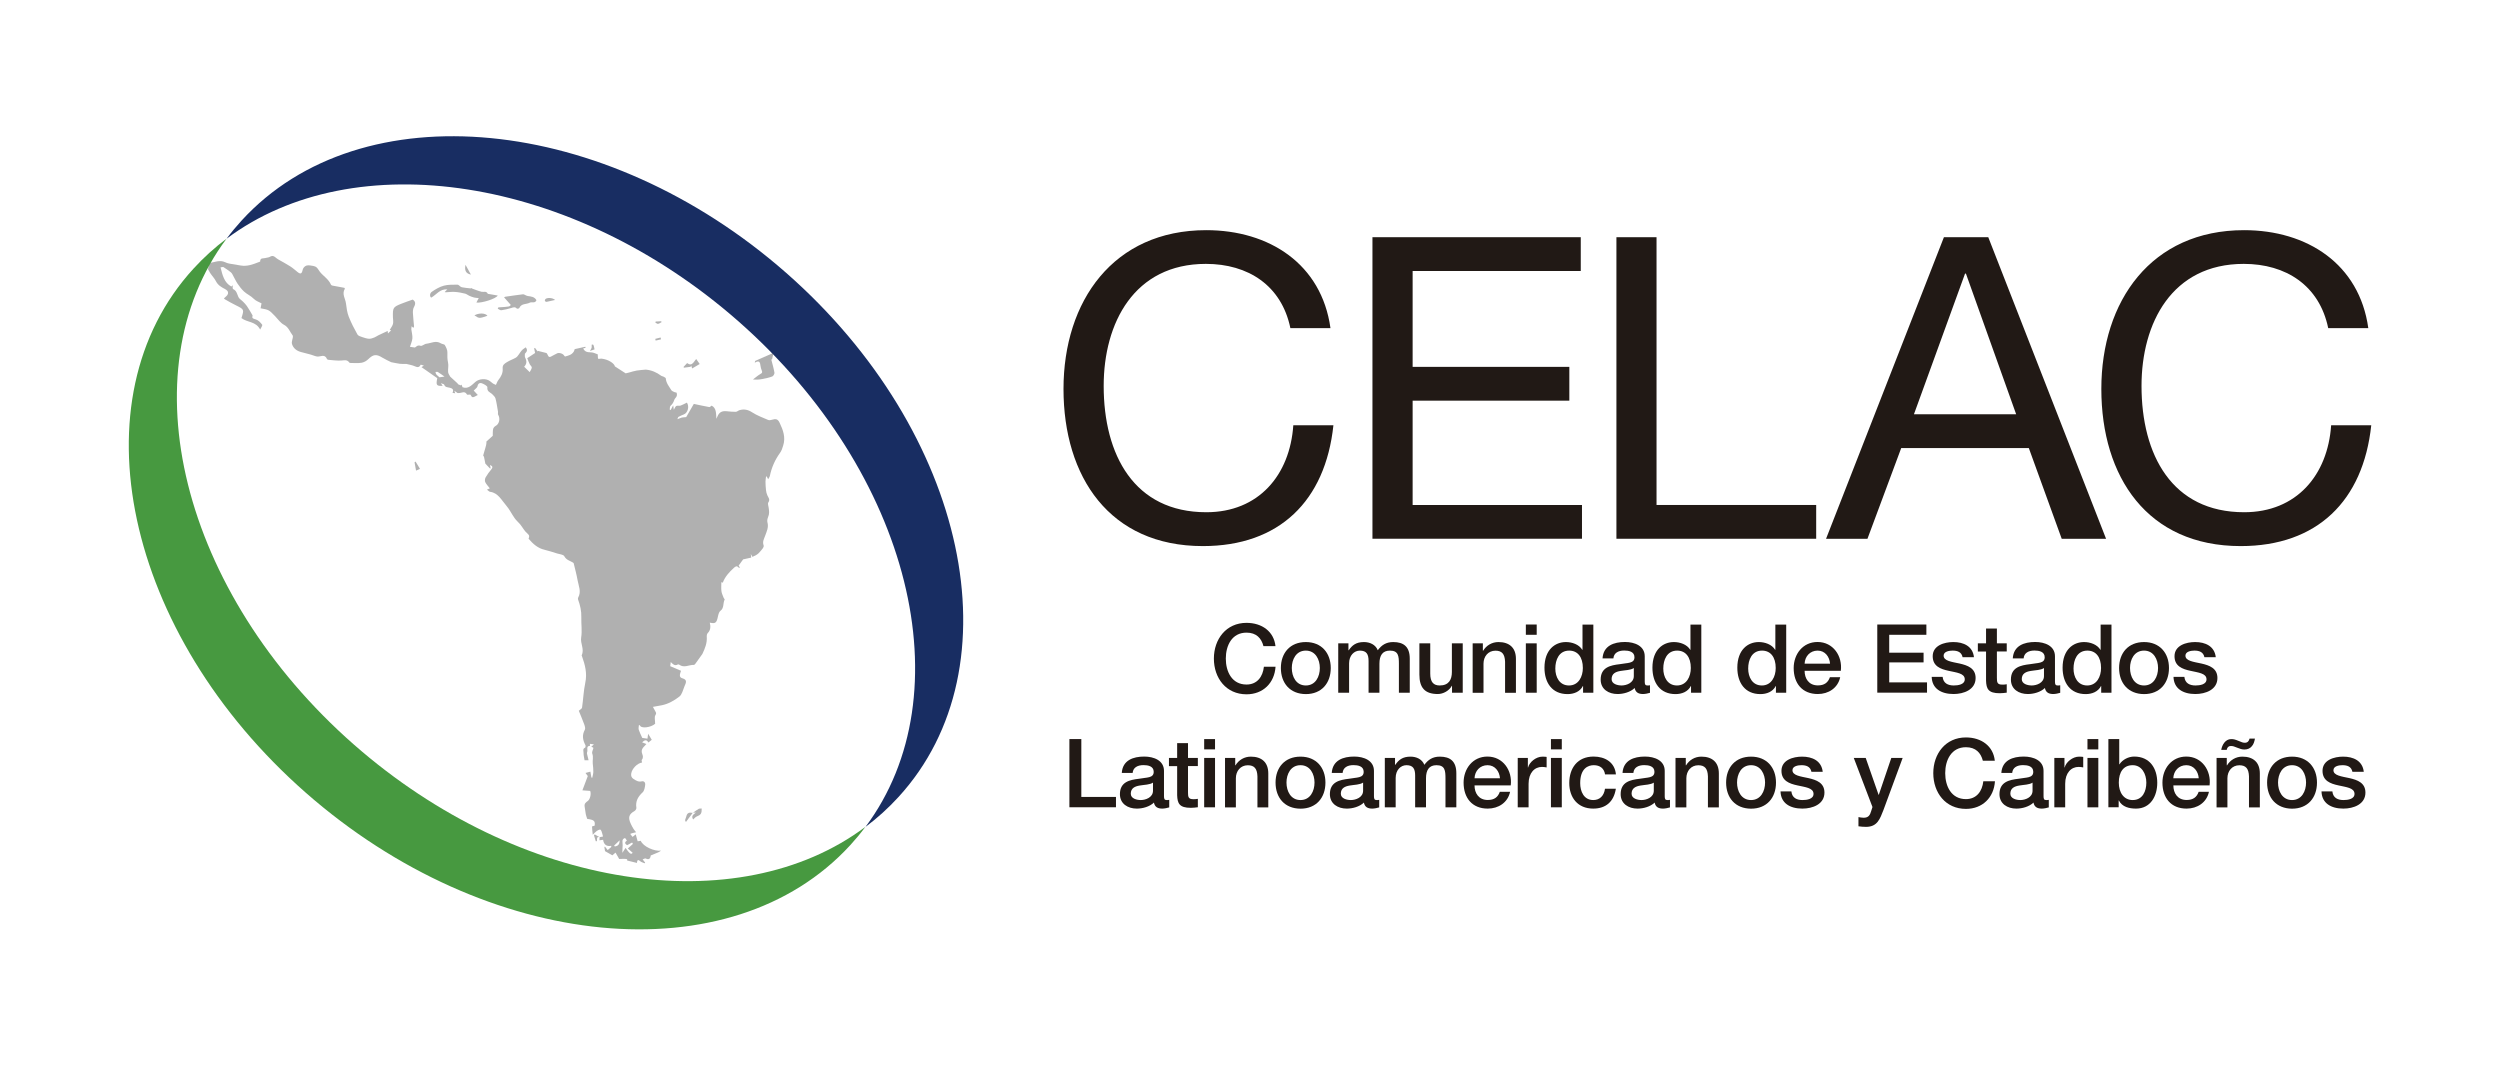
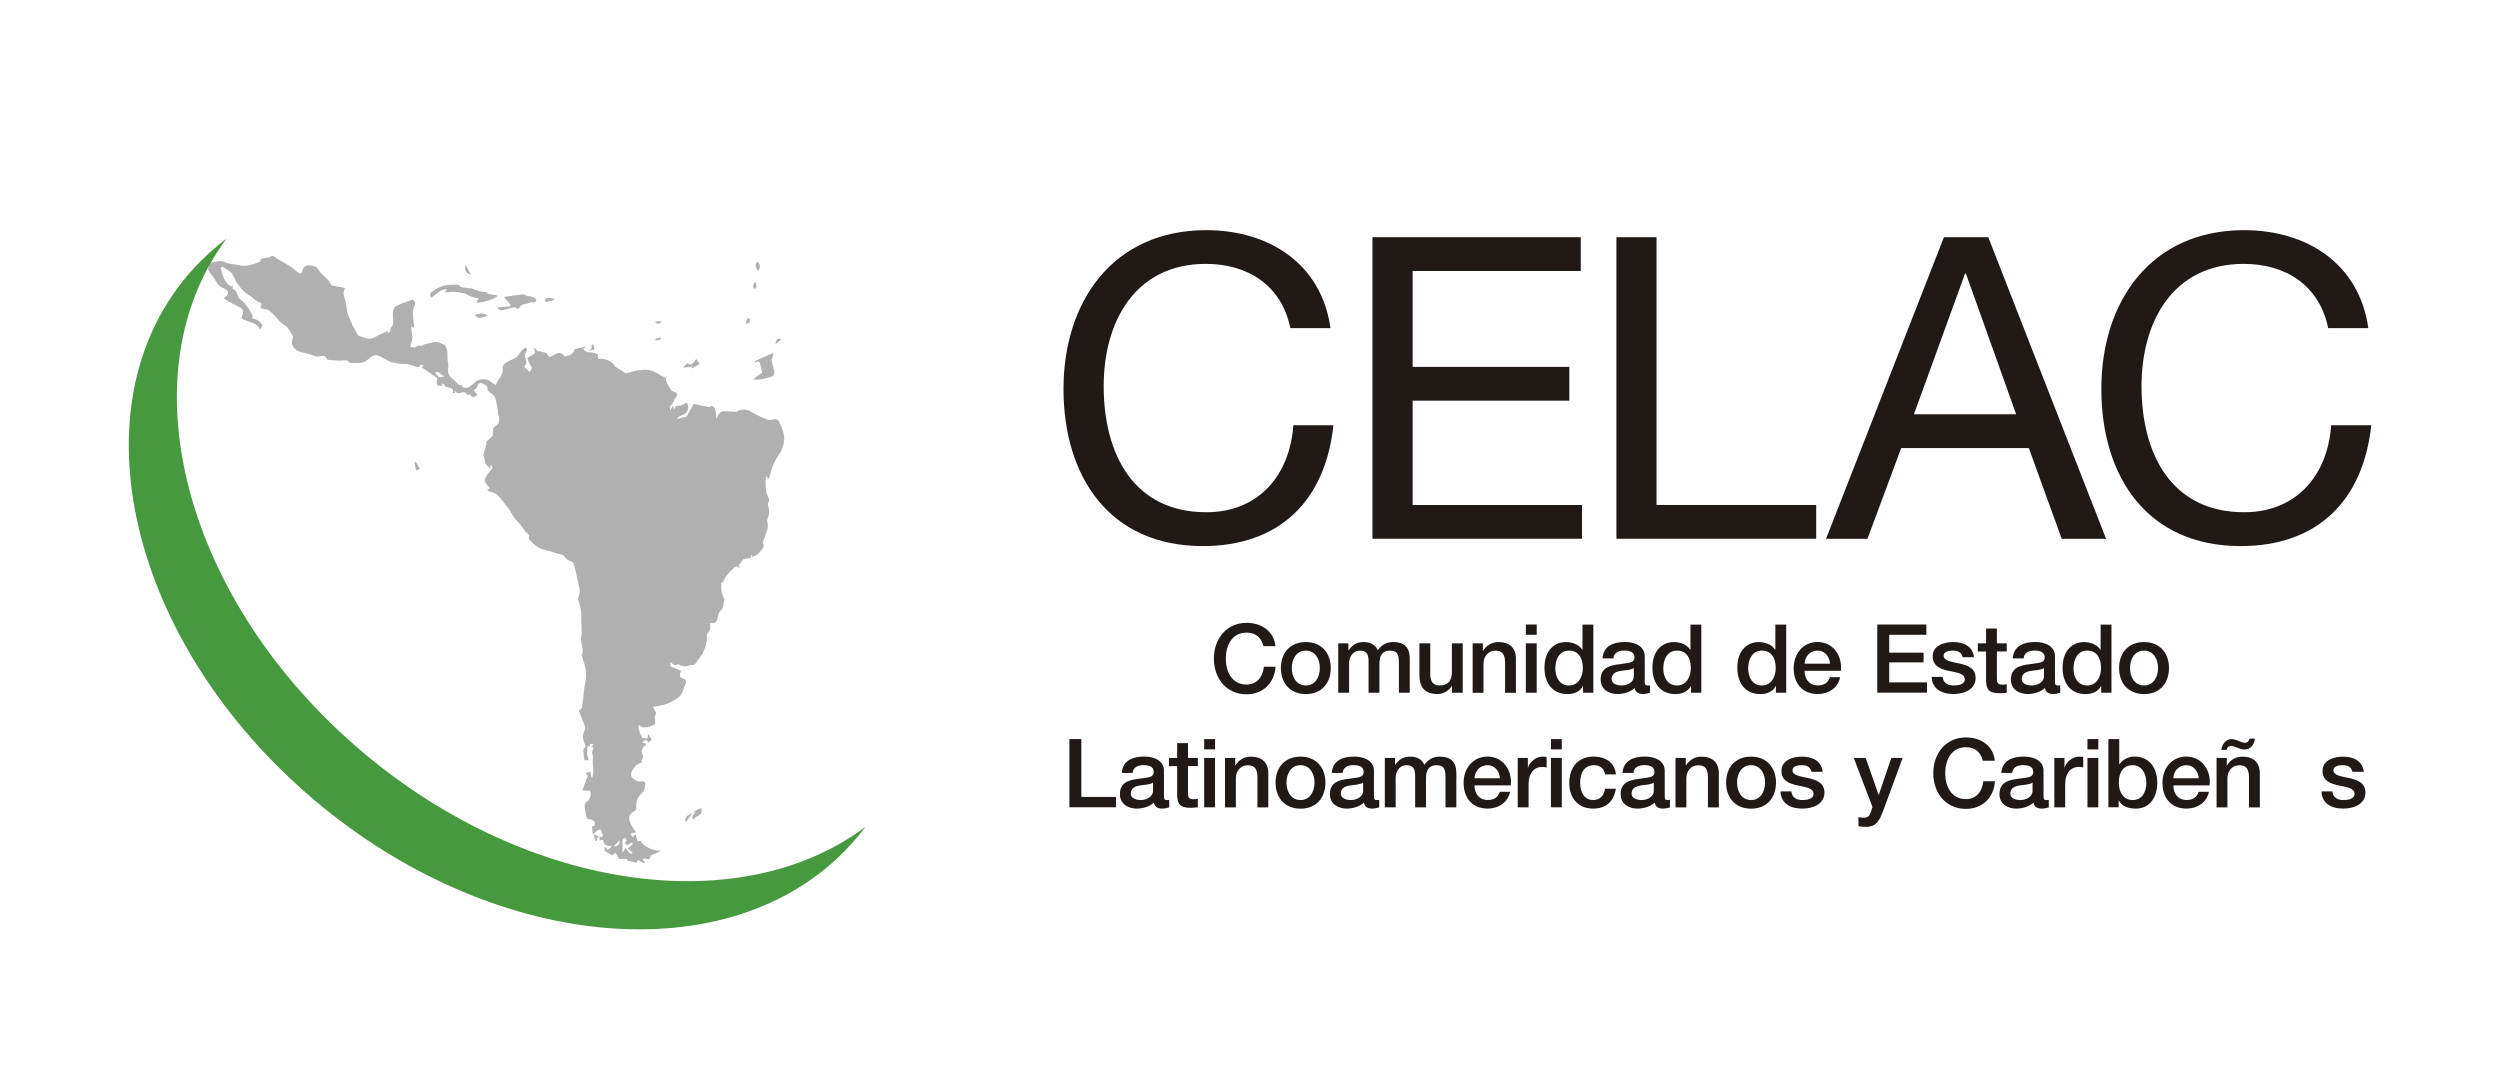
<svg xmlns="http://www.w3.org/2000/svg" version="1.1" id="Capa_1" x="0px" y="0px" viewBox="0 0 3477.9 1482.3" enable-background="new 0 0 3477.9 1482.3" xml:space="preserve">
  <g>
    <g>
      <path fill="#B0B0B0" d="M1084.7,588.4c-2.6-5.6-5.2-6.2-11.4-4.3c-1.5,0.5-3.4,0.7-4.7,0.1c-7.5-3.3-15.4-6.1-22.3-10.6    c-5.8-3.8-11.3-4.8-17.5-3c-1.8,0.5-3.5,2.3-5.2,2.3c-4.2,0.1-8.5-0.4-12.7-0.8c-6.8-0.7-10.6,1.5-13.1,7.9    c-0.4,0.9-0.8,1.7-1.2,2.6c-0.5-7.3,0.2-14.8-6.6-18.3c-1,0.7-2.3,2.1-3.3,2c-7.7-1.4-15.3-3.1-21.5-4.4    c-4.4,7.6-7.9,13.8-10.6,18.4c-2.9,0.3-4.5,0.2-6,0.6c-1.8,0.5-3.6,1.3-6.2,2.3c0.7-1.7,0.8-2.9,1.4-3.2c2.4-1.3,4.9-2.5,7.4-3.4    c5.6-2.1,8.1-10.9,4.4-16.5c-2.9,1.4-5.8,3.1-8.9,4.2c-1.8,0.6-4.3-0.4-5.9,0.5c-1.4,0.8-2.1,3.2-3.4,5.3    c-0.3-2.1-0.5-3.6-0.9-6.2c-1.7,3.1-2.6,4.9-3.5,6.6c-0.4-0.2-0.9-0.5-1.3-0.7c0.3-1.7,0.1-4.2,1-5.1c2.6-2.3,4.2-4.8,5.3-8.3    c0.6-1.9,2.5-3.2,3.3-5.1c0.6-1.4,0.5-3.3,0.1-4.8c-0.2-0.6-2.1-0.5-3.1-1c-1.6-0.8-3.6-1.4-4.4-2.8c-3.1-5.1-7.2-9.7-7.7-16.4    c-0.1-0.9-2.3-1.7-3.5-2.5c-0.9-0.3-2-0.5-2.8-1c-6.5-4.9-13.6-7.9-21.5-8.6c-4.2,0.4-8.4,0.6-12.6,1.3c-3.6,0.6-7.2,1.8-10.8,2.8    c-1.5,0.4-3.1,0.8-4.6,1.1c-4.7-3-9.4-6.1-15-9.7c-0.5-3.2-6.5-8-14-9.9c-1.6-0.3-3.3-0.8-4.9-0.9c-1.5-0.1-4,0.8-4.3,0.2    c-0.7-1.5-0.4-3.6-0.6-6.1c-2.8-0.9-5.9-2.7-9.1-2.8c-4.6-0.1-8.8-0.2-11.2-5.5c1-0.2,2.1-0.5,3.3-0.8c-0.1-0.5-0.2-1-0.3-1.5    c-5.2,1.2-10.4,2.3-14.8,3.3c-0.6,1.6-0.7,2.5-1.2,3.3c-2.9,4.8-7.7,5.7-12.2,7c-0.3,0.1-1-0.9-1.4-1.5c-1.9-2.9-7.5-4.3-9.9-2.8    c-2.4,1.5-5.2,2.4-7.6,4c-4.8,3.1-4.7-2.4-6.7-4.3c-0.1-0.1-0.3-0.2-0.4-0.3c-4-1-7.9-2-11.9-3c-0.1,0.3-0.1,0.7-0.2,1    c-1.2-1.7-2.5-3.4-3.7-5.1c-0.4,0.2-0.8,0.4-1.2,0.6c0.4,2.1,0.8,4.1,1.3,6.5c-3.4,2.2-7.1,4.6-10.9,7.2c1.1,2.8,2.1,5.7,3.4,8.3    c0.8,1.7,3.1,3.3,2.9,4.8c-0.2,2.2-1.9,4.2-2.9,6.3c-3.1-3-5.3-5.2-7.7-7.5c3.7-3.8,3.9-7.9,1.4-12.6c-0.8-1.4-0.3-3.6-0.4-5.5    c2-2.3,4.7-4.4,1.2-8.9c-2,1.5-4.2,2.7-5.8,4.6c-2.8,3.1-4.7,7.8-8,9.8c-4,2.3-8.4,3.7-12.5,6.3c-3.6,2.3-6.2,3.8-5.8,9    c0.5,6.3-2.4,11.3-6.1,16c-1.4,1.8-2.1,4.2-3.3,6.6c-0.9-0.4-2.4-1.1-3.9-1.8c-1.4-1.1-2.8-2.3-4.3-3.4    c-5.3-4.2-15.1-3.5-20.2,0.9c-5.2,4.5-10.1,10.5-18.1,7.5c-0.3-1-0.8-2.3-1.3-3.7c-0.3,0.4-0.5,0.8-0.8,1.2    c-1.2-0.5-2.5-1-3.7-1.4c-0.6-0.7-1.1-1.5-1.8-2.1c-3.1-2.9-6.3-5.8-9.5-8.7c-1-2.1-2.7-4.1-2.9-6.3c-0.4-4.4,0.9-9.2-0.1-13.3    c-1.1-4.8-1-9.3-0.9-14.1c0.1-3.3-1.7-7.1-3.5-10.1c-1-1.6-3.9-1.4-5.7-2.6c-6.8-4.3-13.4-0.1-20,0.6c-2.8,0.3-6,3.6-8.2,2.9    c-3.6-1.3-5.4,0.6-7.7,2.4c-2.2-0.3-4.4-0.6-7-1c1.2-4,3.1-7.8,3.4-11.8c0.3-4.1-1-8.4-1.5-12.7c0.1-1.2,0.2-2.4,0.4-4.1    c1,0.9,1.7,1.6,2.4,2.2c0.3-0.6,1-1.3,1-1.9c-0.5-6.3-1.3-12.6-1.6-18.9c-0.1-2.7,0.2-5.8,1.4-8c2.6-4.6,2.4-8-1.7-10.5    c-5.6,2-11,3.8-16.2,5.9c-11.1,4.5-11.6,5.5-11.3,18.6c0.1,3.1,0.8,6.4,0.1,9.3c-0.8,3-3,5.6-4.5,8.3c0.1,0,0.9,0.3,1.9,0.7    c-1.5,1.5-2.7,2.6-4.4,4.3c-0.2-1.7-0.3-2.7-0.4-3.5c-4.4,2.1-8.6,4-12.8,6c-1.9,0.9-3.7,2.3-5.7,3.1c-2.4,0.9-4.9,1.9-7.4,1.8    c-3.1-0.2-6.1-1.2-9.1-2.2c-2.5-0.9-5.8-1.7-7-3.7c-4.5-8-8.8-16.3-12.2-25c-2.2-5.6-3-12-3.8-18.2c-0.8-6.8-6.1-13.3-1.5-20.6    c0.1-0.1-0.5-0.8-0.8-1.2c-5.6-1-11.1-2-16.7-3.1c-0.7-0.1-1.6-0.7-1.9-1.3c-3.3-7.7-10.3-11.6-15.2-17.6c-1.6-2-2.8-4.5-4.6-6.2    c-1.2-1.2-3.1-1.9-4.7-2.2c-3.1-0.5-6.4-1.3-9.3-0.6c-2.1,0.5-4.8,3-5.3,5.2c-1.2,4.9-2.2,8-7.2,4c-3.5-2.8-6.9-5.9-10.6-8.2    c-5.2-3.4-10.8-6.2-16.1-9.3c-1.1-0.7-2.3-1.4-3.3-2.3c-2.6-2.4-5-3.7-8.5-1.6c-1.9,1.2-4.5,1.1-6.7,1.8c-2.7,0.9-6.9-0.9-7,4.8    c0,0.3-1.1,0.5-1.8,0.8c-8.1,3.2-16.2,6.3-25.1,4.8c-5.3-0.9-10.7-1.7-16.1-2.7c-2-0.4-3.9-1-5.7-1.9c-7.6-3.6-14.7,0-22,1.2    c-0.8,2.8-1.4,5.7-1.8,8.7c1,1.8,2,3.6,3.1,5.3c2.4,3.8,5.8,7,7.8,11.1c2.9,5.7,7.6,8.4,12.5,10.9c3.1,1.6,5.2,3.6,4.2,7    c-0.7,2.3-3.3,3.9-5.4,6.1c-0.2-0.3,0.3,0.8,1.1,1.2c5.2,3,10.4,6,15.8,8.6c11.2,5.6,11.2,5.5,7.4,17.6c8.1,6.4,20.1,4.3,26,16    c1.5-2.7,3.5-5.9,2.8-6.8c-2.2-2.9-5.1-6.1-8.3-7.1c-5.3-1.7-6-1.8-5-5.8c-3-5-5.3-9.2-8-13.1c-1.5-2.2-3.4-4.1-5.3-6    c-2.1-2.2-5.1-3.7-6.4-6.4c-1.9-4.2-2.6-9.1-7.4-11.1c-0.5-0.2-0.7-1.8-0.7-2.8c0-0.8,0.3-1.7,0.5-2.6c-0.9,0.7-1.8,1.3-2.3,1.8    c-9.9-5.3-12.3-15.8-15-26.6c1.9-0.2,3.3-0.9,4.1-0.4c3.5,2.2,6.8,4.6,10.1,7.1c1,0.7,1.8,1.9,2.4,3.1c2.4,4.3,4.4,8.8,7.1,12.9    c2.6,3.9,5.6,7.7,9,10.9c4.1,3.8,9.3,5.8,13.4,10c3,3.1,7.4,4.5,10.9,6.4c-0.5,2.6-0.9,4.7-1.3,6.9c11.4,2.1,11.5,1.9,20.3,11.1    c4,4.2,7.4,9.4,12.5,12c6,3.1,8,9.7,11.8,14.6c0.5,0.6,0.4,2.1,0.2,3.1c-0.4,2.9-1.9,6.2-1.2,8.6c1.9,6.4,6.7,9.8,12.5,11.4    c4.6,1.3,9.2,2.3,13.7,3.6c3,0.8,5.9,2.3,8.9,2.7c4.7,0.6,10.5-4.2,13.7,3.5c0.3,0.6,1.4,1,2.2,1.1c5.8,0.5,11.6,1.3,17.4,1    c4.2-0.2,8.3-1.8,11.5,2.8c0.4,0.6,1.8,0.6,2.8,0.6c4.8,0,9.8,0.5,14.5-0.4c3.2-0.6,6.5-2.5,9-4.9c7-6.8,11.2-7.4,19.7-2.1    c3.9,2.4,8.1,4.2,12.2,6.3c0-1.5,0.1-3,0.2-4.6c-0.1,1.5-0.1,3-0.2,4.6c4,0.7,8,1.7,12,2.2c3,0.4,6.1,0.2,9.1,0.2    c4.1,1.1,8.3,1.6,12.1,3.4c3.7,1.7,6,1.4,7.9-2.4c1.3,0.4,2.5,0.8,4.4,1.4c-1.7,1-2.5,1.5-3.4,2c7.6,5.4,14.8,10.4,22,15.4    c-2,9.8-1.1,11.1,7.5,10.7c-0.6-0.9-1.2-1.7-2.5-3.7c2.3,1,4.3,1.1,4.6,2c1.5,3.9,4.4,3.5,7.3,4.2c2.7,0.7,7,1.7,4.3,7.2    c1.5,0.3,2.6,0.5,3.8,0.7c-0.4-1.3-0.7-2.3-1.2-3.6c1.8,1.3,3.1,2.3,4.4,3.2c0.7,0,1.3,0,2,0c3.8,0.1,8-3.6,11.1,2    c0.4,0.7,2.8,0.1,4.7,0.1c2.8,4.8,2.8,4.8,10.4,0.6c-2.1-2.3-4.3-4.6-5.7-6.1c2.3-2.6,5-4.1,5.3-6.1c0.7-4.2,3.7-4.9,5.7-4.2    c3.1,1,8.2,4,8,5.6c-0.7,6.2,3.7,6.9,6.5,9.4c1.7,2,4.2,3.8,4.8,6.2c1.6,6,2.4,12.3,3.5,18.5c0.2,1.4-0.4,3.2,0.2,4.2    c3.3,5.4,1.5,13-3.6,15.6c-1.4,0.7-3,2.6-3.4,4.2c-0.6,3.1-0.4,6.3-0.5,9.5c-2.9,2.6-5.9,5.2-8.8,7.9c0.2,3.5-0.8,6.6-1.7,9.7    c-0.9,3.2-2,6.4-2.8,9.7c-0.1,0.5,0.9,1.2,1.1,1.9c0.7,3.3,1.3,6.6,1.9,9.5c2,2.1,4.2,4.3,6.3,6.6c0.4,0,0.7-0.1,1.1-0.1    c-0.4-1.7-0.7-3.3-1-4.6c3.8,1.4,4.3,3.3,1.7,6.3c-2.8,3.4-5.5,7-7.7,10.9c-1,1.7-1.4,4.8-0.6,6.5c1.4,3,3.8,5.4,6.4,8.8    c-1,0.4-2.2,1-4,1.8c2.2,1.6,3.3,2.9,4.4,3c11.2,1.4,16,11.8,22.6,19.3c4.5,5.2,7.6,11.9,11.7,17.6c2.1,3,5.1,5.4,7.5,8.3    c3.4,4.2,6,9.5,10,12.7c3.3,2.7,2.9,4.6,1.7,7.3c6.2,7.3,12.9,13.3,22.1,15.4c6,1.4,11.8,3.4,17.7,5.2c3.4,1.1,8.5,1.3,9.9,3.8    c3.2,5.9,8.7,6.3,13,9.5c1.9,8,4.1,15.9,5.5,23.9c1.4,7.9,5.5,15.9,0.8,24.2c-0.4,0.7-0.4,1.9-0.1,2.7c2.9,7.9,4.8,16,4.5,24.7    c-0.3,9.3,1.3,18.9-0.2,28c-1.4,8.6,4.8,16.4,0.7,24.8c-0.1,0.2,0.1,0.7,0.3,1c4.3,12,7.6,23.9,4.7,37.3    c-2.4,11.3-2.8,23.1-4.5,34.6c-0.2,1.4-2.4,2.4-4.5,4.3c2.2,5.4,5,12.1,7.5,18.8c0.9,2.4,1.9,5.9,0.9,7.6    c-4.2,7.6-2.9,14.4,0.8,21.4c0.5,0.9,0.1,3.4-0.5,3.6c-3.8,1.5-2,5-2.1,7.4c-0.1,3.2,0.9,6.5,1.4,10.1h5.6    c-0.8-3.3-1.5-5.9-2.1-8.6c-0.2-0.8-0.3-1.9,0-2.6c1.6-2.9-2.1-8.6,4.1-9c-0.1-0.8-0.1-1.6-0.2-2.7c1.9,0.2,3.5,0.4,5.6,0.7    c-1.5,1.5-2.5,2.4-3.7,3.5c3.6,1.1,3.4,1,2.1,4.4c-0.6,1.5-1.2,3.7-0.7,5c1.9,4.6,0.2,9.3,0.7,13.9c0.4,3.9,0.9,7.8,0.8,11.7    c-0.1,2.7-1,5.3-1.5,8c-0.4-0.1-0.8-0.3-1.2-0.4c-0.4-2.5-0.9-5-1.4-8.1c-2.2,0.6-4.5,1.2-6.8,1.8c1.1,1.4,2.1,2.8,3.2,4.3    c-2.3,6.2-4.8,12.8-7.5,19.9c3.7,0.3,6.9,0.5,10.8,0.8c1.6,3.2,0.3,11.4-3.3,14c-2.6,1.9-5.1,3.6-4.4,7.8c0.6,3.5,1,7,1.6,10.5    c0.4,2.1,1.2,4.1,2,6.6c9.7,1.4,11.3,2.9,10.3,9.5c-1.4,0.4-3.6,0.8-3.6,1.2c0.1,3.3,0.5,6.6,1,11.4c2.3-2.2,3.8-4,5.5-5.2    c1.4-1,3-1.8,4.6-2.1c0.6-0.1,1.8,1.4,2.1,2.4c0.9,2.4,1.4,4.9,2.1,7.3c-1.6,0.3-3.2,0.7-4.8,1c-0.1,1.4-0.1,2.8-0.2,4.3    c1.7-0.2,3.4-0.5,5.1-0.7c1,6.7,4.8,9.6,11.4,8.4c0,0.6-0.1,1.1-0.1,1.7c-1.8,1.6-3.6,3.1-4.9,4.2c-1.7-2.1-2.8-3.5-3.9-4.9    c-0.2,0.3-0.4,0.6-0.7,0.9c0.3,1.9,0.6,3.8,0.9,5.5c3.1,1.8,6.4,3.6,10.2,5.8c0.8-0.7,2.5-2.1,4.4-3.8c1.7,3,3.4,5.9,5.1,8.9    c10.8-0.5,11.7-0.2,11,2.1c4.5,1.1,9.1,2.3,13.7,3.4c0.3-3.5,1-5.5,4.4-2.5c1.7,1.5,4.2,2,6.3,3c0.2-0.3,0.5-0.7,0.7-1    c-1-1.3-2.1-2.6-3.5-4.4c1.6-0.5,3.3-1.8,4.3-1.3c4.3,2.1,6.4,0.6,7-4.2c3.6-1.5,7.1-2.8,10.6-4.4c1.3-0.6,2.6-1.6,3.8-2.3    c-9.6,1.3-25.2-5.9-28.3-13.7c-1.4,0.3-2.9,0.5-4.3,0.7c-0.8-3.1-1.7-6.1-2.7-9.7c-2.1,1.8-3.3,2.7-4.4,3.6    c-1.1-1.4-2.1-2.7-3.3-4.2c0.9-0.4,1.7-0.6,2.4-0.9c1.9-0.5,3.9-0.9,5.8-1.4c-1.2-1.6-2.6-3.1-3.6-4.7c-1.4-2.3-2.7-4.6-3.8-7.1    c-4.1-8.8-2.6-13.3,5.2-17.7c1.3-0.7,2.8-3.1,2.6-4.4c-1.5-9.5,2.5-15.8,8.8-21.7c2.3-2.2,3.1-7,3.5-10.8c0.3-2.7-1.7-5.2-4.9-4.4    c-4.5,1.1-7.8-1-11.5-3.4c-2.8-1.9-3.5-4.2-3.1-7.3c1-7,8.6-14.6,15.1-15.5c-0.2-1.3-0.9-3.2-0.4-3.7c2.4-2.6,1.6-5.9,0.7-8.1    c-2.8-7.2,2.5-9.8,5.7-13.9c-1.9-0.8-3.8-1.6-5.9-2.4c3.3-3.1,6.2-4.5,8.7,0.3c1.6-1.3,2.9-2.4,4.7-3.8c-1.5-2.6-2.9-4.9-5-8.4    c-0.4,2.9-0.7,4.4-1,6.8c-2.6-0.4-5.3-0.7-7.2-1c-1.9-4.2-3.7-7.7-4.9-11.4c-0.6-1.9,0.1-4.3,0.2-6.4c0.5,0.1,0.9,0.1,1.4,0.2    c1.4,5.1,15.4,3.1,21.2-2.1c0-4.7-1.3-9.4,0.3-11.8c2.1-3,0.6-4.1-0.3-6c-1-2-2.1-3.9-3.1-5.7c4.6-0.8,8.4-1.5,12.1-2.2    c9.2-1.8,17.5-6.5,24.8-12.2c3.6-2.8,4.9-9.2,7-14.2c1.9-4.5,4.7-9.1-3-11.2c-5.2-1.4-3.2-6.2-1.8-10.4c-5.3-2.3-10.3-4.4-15-6.4    c0.3-2.3,0.5-4.1,0.7-5.8c2.8,2.7,5.4,6,9.8,3.4c0.5-0.3,1.4-0.1,1.9,0.2c6.8,5.2,13.7,0.1,20.5,0.4c0.7,0,1.6-1,2.2-1.8    c3.3-4.4,6.4-8.9,9.6-13.4c3.6-7.6,6.8-15.2,6.1-24.1c-0.1-1.7,0.3-4,1.4-5c4-4.1,4.2-9.1,2.8-14.5c8,1.8,9.5,0.4,11.4-8.8    c0.6-2.7,1.5-6.2,3.4-7.6c5.4-3.9,3.3-10.8,5.9-15.7c0.2-0.4-1-1.5-1.4-2.4c-1.1-3.1-2.7-6.1-3.1-9.3c-0.5-4.1-0.1-8.4-0.1-12.5    c0.8,0.3,2,0.8,2,0.7c3.2-8.6,9.1-14.8,15.4-20.6c2.3-2.1,4.3-3.4,6.7-0.3c0.2,0.2,0.9,0,1.9,0c-1-1.4-1.8-2.5-2-2.8    c2.3-3.2,4.6-6.3,6.3-8.7c3.8-0.8,7.6-1.7,11.3-2.5c-0.2-1.7-0.4-2.6-0.7-5.1c1.4,2.5,2,3.6,2.3,4.1c1.7-0.8,3.1-1.3,4.5-2.1    c1.5-0.9,3-1.8,4.2-3c2.1-2.2,4.2-4.6,6-7.1c0.7-1,1.3-2.8,0.9-3.8c-1.9-5.1,0.5-8.8,2.1-13.3c2.1-5.9,5.2-11.8,3.2-18.8    c-0.6-2.1,0-5.1,0.9-7.2c2-4.4,1.5-8.7,0.8-13.2c-0.4-2.4-1.5-5.7-0.5-7.1c3-4.4,0-6.9-1.4-10.2c-1-2.2-1.5-4.7-1.8-7.1    c-0.4-3.9-0.7-7.8-0.7-11.7c0-2.4,0.5-4.9,0.8-7.3c0.3,0.1,0.7,0.1,1,0.2c0.5,1,1,2,1.9,3.7c1-1.8,2-2.9,2.3-4.2    c2.4-12,7.2-22.7,14.1-32.3c2.1-2.8,3.4-6.5,4.4-10C1093.3,608.4,1089.3,598.2,1084.7,588.4z M570.4,493.9c0.6-3.3,2.2-6,4.5-8.4    C572.6,487.9,570.9,490.6,570.4,493.9z M611.4,524.9c-1.5-1.3-3.1-2.5-4.4-4c-0.7-0.8-0.8-2.3-1.2-3.4c1.1,0,2.5-0.5,3.3,0    c3.2,2,6.2,4.2,9.3,6.4C616.1,524.2,613.8,524.6,611.4,524.9z M855.4,1177.6c-0.4-0.4-0.7-0.8-1.1-1.2c2.3-2.2,4.7-4.5,7.7-7.4    C862,1175.2,859.3,1177,855.4,1177.6z M879.4,1172.1c0.4,0.6,0.7,1.3,1.1,1.9c-2,1.8-4.1,3.7-7.1,6.4c2.3,2,4.6,4,6.8,6    c-1.7,1.9-2.9,1.9-5.5-1c-1.6-1.8-3-3.9-4.4-5.8c-1.1,1.7-2.7,4.1-4.5,6.8c0.2-4.3,0.1-7.4,0.4-10.5c0.3-3.6-2.2-8.5,3.4-10.1    c0.9,1.3,1.7,2.4,2.5,3.5c-3.4,2.5-3.1,4.4,0.3,6.5C875.1,1174.4,877.2,1173.2,879.4,1172.1z" />
      <path fill="#B0B0B0" d="M542.2,458.9L542.2,458.9C542.2,458.9,542.2,458.9,542.2,458.9z" />
      <path fill="#B0B0B0" d="M599.8,414.1c7.4-4.1,12.1-12.4,22.5-11.5c-1.6,1.7-2.5,2.6-3.7,3.7c0.9,0.2,1.4,0.4,1.8,0.3    c4.2-0.2,8.4-0.8,12.5-0.5c4.8,0.3,9.5,1.3,14.2,2.4c2,0.5,3.7,2.1,5.6,2.9c2.2,1,4.5,1.9,6.9,2.5c1.9,0.5,3.9,0.5,6.4,0.8    c-1.5,2.8-2.3,4.4-3.3,6.2c7.3,1,27.5-5.3,29.7-9.8c-4.7-0.8-8.8-1.5-12.8-2.2c-0.3-0.1-0.9,0-1-0.2c-2-4.3-5.7-2.1-8.6-2.8    c-4.5-1.1-8.9-2.9-13.3-4.5c-0.5-1.2-1.4-0.1-2.1-0.2c-3.9-0.3-7.7-0.9-11.6-1.5c-0.8-0.1-1.6-0.5-2.4-1c-1.4-0.9-2.7-2.7-4.1-2.7    c-6.4,0.1-13-0.2-19,1.4c-6,1.6-11.7,5-16.9,8.6C598.2,407.7,597.2,411.9,599.8,414.1z" />
      <path fill="#B0B0B0" d="M1076.1,490.8c-9.4,4.2-17.4,7.7-25.5,11.3c-0.2,0.8-0.4,1.7-0.6,2.5c6.6-4.1,7.4-0.2,8,4.5    c0.3,2.2,0.9,4.4,1.8,6.5c1.2,2.8,0.1,3.5-2,4.7c-3.6,2.1-6.9,5-10.3,7.6c4.6,0.5,8.8,0.2,12.9-0.6c4.7-0.9,9.5-1.9,14-3.6    c1.4-0.5,3.2-3.6,3-5.2c-1.1-6.3-2.9-12.4-4.5-18.6c0.4,0.1,0.7,0.2,1.1,0.3C1074.6,497.5,1075.2,494.8,1076.1,490.8z" />
      <path fill="#B0B0B0" d="M697.4,431.6c4.6-0.6,9.2-1.8,13.7-3.1c2.8-0.8,5.3-2.1,7.8,0.7c0.5,0.6,3.2,0.1,3.5-0.7    c3.1-6.8,9.8-4.8,14.5-7.4c2.9-1.6,7.4,1.5,9.4-3.5c-2.9-5-7.6-5.1-12.1-5.8c-0.9-0.1-1.7-0.6-2.6-0.9c-1.3-0.5-2.7-1.6-4-1.5    c-8.3,1-16.5,2.2-24.7,3.4c-0.8,0.1-1.5,0.8-1.6,0.9c3.2,3.6,6.1,6.9,9.2,10.4c-1.3,2.5-1.3,2.5-17.2,3.5    c-0.3,0.6-0.6,1.2-0.9,1.8C694.1,430.2,695.9,431.8,697.4,431.6z" />
      <path fill="#B0B0B0" d="M960.7,510.3c0.3-0.6,0.5-1.2,0.8-1.8c0.5,1.4,1,2.8,1.4,4.1c3.9-2.3,7.2-4.2,10.5-6.2    c-2-2.8-3.5-4.9-4.9-7c-5.8,8.3-7.5,9.1-12.6,5.7c-1.7,1.9-3.4,3.7-5.1,5.5c0.3,0.3,0.6,0.6,0.8,0.9    C954.7,511.1,957.7,510.7,960.7,510.3z" />
      <path fill="#B0B0B0" d="M971.9,1125.3c-2.7,1.5-5.2,3.5-7.8,5.3c1-0.1,2-0.1,4-0.2c-5.4,3.6-6.1,6-3.8,9.6    c1.6-1.4,3.1-3.4,4.9-4.1c5.8-2.3,7.1-4.1,7-11.1C974.8,1125,973.1,1124.6,971.9,1125.3z" />
      <path fill="#B0B0B0" d="M963.9,1130.8c0.1-0.1,0.1-0.1,0.2-0.2c-0.1,0-0.2,0-0.3,0L963.9,1130.8z" />
      <path fill="#B0B0B0" d="M660,438.7c6.7,4.5,6.7,4.5,18.1,0.6C675.3,435.4,666.3,435.1,660,438.7z" />
      <path fill="#B0B0B0" d="M1055.2,365c-0.4-0.3-0.9-0.5-1.3-0.8c-0.9,1-2,1.9-2.4,3.1c-0.5,1.3-0.4,3.1,0.1,4.5    c0.7,1.9,1.9,3.5,3,5.2c1-1.9,2.1-3.7,2.5-4.6c-0.2-2.7-0.1-4.2-0.6-5.5C1056.2,366.3,1055.7,365.6,1055.2,365z" />
      <path fill="#B0B0B0" d="M760.5,419.9c3.6-0.7,7.2-1.6,11.7-2.6c-3.6-3.5-11.9-3.5-13.7-0.9c-0.4,0.6-0.7,2-0.4,2.4    C758.6,419.4,759.7,420.1,760.5,419.9z" />
      <path fill="#B0B0B0" d="M963.9,1130.8c0,0-0.1-0.1-0.1-0.1c0,0,0,0.1-0.1,0.1C963.7,1130.8,963.8,1130.8,963.9,1130.8z" />
-       <path fill="#B0B0B0" d="M954.8,1135.7c-0.4,1.6-1,3.1-1.8,5.3c0,0,0.6,1.2,1.2,2.6c3.7-5,6.6-8.8,9.4-12.7    C959.7,1130.1,956,1130.1,954.8,1135.7z" />
+       <path fill="#B0B0B0" d="M954.8,1135.7c-0.4,1.6-1,3.1-1.8,5.3c0,0,0.6,1.2,1.2,2.6c3.7-5,6.6-8.8,9.4-12.7    z" />
      <path fill="#B0B0B0" d="M655.1,382c-2.3-4.1-4.6-8.2-7.5-13.6C646,376.5,648.1,380.5,655.1,382z" />
      <path fill="#B0B0B0" d="M576.7,643.2c0.7,3.8,1.4,7.5,2.1,11.5c1.8-0.8,3.1-1.3,5.5-2.4c-2.3-3.7-4.3-7-6.2-10.2    C577.6,642.5,577.1,642.8,576.7,643.2z" />
      <path fill="#B0B0B0" d="M1052.4,399.6c-0.1-2.4-0.8-4.7-1.2-7.1c-0.6,0.1-1.3,0.2-1.9,0.3c-0.5,2-1.5,4-1.5,5.9    c0,1.1,1.5,2.3,2.3,3.4C1050.9,401.3,1052.4,400.4,1052.4,399.6z" />
      <path fill="#B0B0B0" d="M834.1,1164.7C834.2,1164.7,834.2,1164.7,834.1,1164.7C834.2,1164.7,834.2,1164.6,834.1,1164.7    L834.1,1164.7z" />
      <path fill="#B0B0B0" d="M1040.6,442.6c-1.1,0-2.1,4.7-3.3,7.8c2.7-0.5,4.1-0.8,6.1-1.2C1041.3,447.3,1045.7,442.5,1040.6,442.6z" />
      <path fill="#B0B0B0" d="M1078.8,479c2.7-2.3,5.3-4.5,8.7-7.3C1080.8,470.4,1080.2,470.8,1078.8,479z" />
      <path fill="#B0B0B0" d="M834.1,1164.7C834.1,1164.7,834.2,1164.6,834.1,1164.7c-0.1-0.1-0.2-0.2-0.3-0.2    C833.9,1164.6,834,1164.6,834.1,1164.7z" />
      <path fill="#B0B0B0" d="M826.3,1162c0.8,2.8,1.7,5.5,2.5,8.3c0.5,0,1-0.1,1.6-0.1c0.4-2.6-0.7-6.6,3.4-5.7    c-2.1-1.2-4.3-2.5-6.4-3.7C827,1161.2,826.7,1161.6,826.3,1162z" />
      <path fill="#B0B0B0" d="M823.1,479.5c0,1.5,0.2,3-0.1,4.4c-0.2,1.1-1.1,2.1-2.3,4.3c3-1,4.7-1.5,6.4-2.1    C825.7,479,825.7,479,823.1,479.5z" />
      <path fill="#B0B0B0" d="M919.6,472.1c-0.2-0.9-0.4-1.7-0.6-2.6c-2.5,0.6-4.9,1.3-7.4,1.9c0.2,0.8,0.3,1.6,0.5,2.4    C914.6,473.3,917.1,472.7,919.6,472.1z" />
      <path fill="#B0B0B0" d="M915.4,450.5c1.7-0.2,3.3-1.5,5-2.4c-0.2-0.4-0.4-0.8-0.6-1.2c-2.5,0.1-5.1,0.3-7.6,0.4    c-0.2,0.4-0.4,0.9-0.6,1.3C912.8,449.3,914.2,450.7,915.4,450.5z" />
    </g>
    <path fill="#479940" d="M492.3,1035.8C251.4,824.2,176.8,517,315.2,332c-16.5,12.3-31.8,26.2-45.9,41.6   c-166.1,181.2-96.1,507.7,156.1,729.2c252.3,221.5,591.4,254.2,757.5,72.9c7.5-8.2,14.5-16.6,21-25.4   C1026.8,1283,723.2,1238.4,492.3,1035.8z" />
-     <path fill="#182D62" d="M1093.7,379.6c-252.3-221.5-591.4-254.2-757.5-72.9c-7.5,8.2-14.5,16.6-21,25.4   c177.1-132.7,480.7-88.1,711.6,114.5c240.9,211.5,315.5,518.7,177.2,703.8c16.5-12.3,31.8-26.2,45.9-41.6   C1415.9,927.5,1346,601.1,1093.7,379.6z" />
    <g>
      <path fill="#211915" d="M1795.1,456.4c-12.3-59.3-58.8-89.3-117.5-89.3c-99.9,0-142.2,82.3-142.2,169.8    c0,95.8,42.3,175.7,142.8,175.7c72.9,0,116.3-51.7,121-121h55.8c-11.2,105.2-75.2,168.1-181.6,168.1    c-129.9,0-193.9-96.4-193.9-218.6s69.3-220.9,198.6-220.9c87.6,0,160.4,47,172.8,136.3H1795.1z" />
      <path fill="#211915" d="M1909.4,330h289.7v47h-233.9v133.4h218v47h-218v145.1h235.6v47h-291.5V330z" />
      <path fill="#211915" d="M2248.7,330h55.8v372.5h222.1v47h-277.9V330z" />
      <path fill="#211915" d="M2704.3,330h61.7l163.9,419.6h-61.7l-45.8-126.3h-177.5l-47,126.3h-57.6L2704.3,330z M2662.6,576.3h142.2    l-69.9-195.7h-1.2L2662.6,576.3z" />
      <path fill="#211915" d="M3238.9,456.4c-12.3-59.3-58.8-89.3-117.5-89.3c-99.9,0-142.2,82.3-142.2,169.8    c0,95.8,42.3,175.7,142.8,175.7c72.9,0,116.3-51.7,121-121h55.8c-11.2,105.2-75.2,168.1-181.6,168.1    c-129.9,0-193.9-96.4-193.9-218.6s69.3-220.9,198.6-220.9c87.6,0,160.4,47,172.8,136.3H3238.9z" />
    </g>
    <g>
      <path fill="#211915" d="M1757.7,899c-2.8-11-9.8-18.9-23.6-18.9c-20.3,0-28.8,17.9-28.8,36.1s8.5,36.1,28.8,36.1    c14.9,0,22.7-11,24.2-24.8h16.2c-1.5,22.7-17.4,38.4-40.4,38.4c-28.3,0-45.4-22.5-45.4-49.7c0-27,17.1-49.7,45.4-49.7    c21.5,0,38.1,12,40.3,32.4H1757.7z" />
      <path fill="#211915" d="M1781.9,929.3c0-20.9,12.8-36.1,34.7-36.1c21.9,0,34.7,15.3,34.7,36.1c0,21.1-12.8,36.3-34.7,36.3    C1794.7,965.5,1781.9,950.4,1781.9,929.3z M1836.1,929.3c0-11.8-6-24.2-19.5-24.2c-13.6,0-19.5,12.4-19.5,24.2    c0,12,6,24.3,19.5,24.3C1830.2,953.6,1836.1,941.2,1836.1,929.3z" />
      <path fill="#211915" d="M1861.6,895h14.3v9.6h0.4c4.7-6.8,10.1-11.4,21.1-11.4c8.4,0,16.2,3.6,19.3,11.4    c5.2-7,11.4-11.4,21.5-11.4c14.5,0,23,6.5,23,23.1v47.4h-15.1v-40.1c0-11-0.7-18.5-12.5-18.5c-10.2,0-14.6,6.6-14.6,18.3v40.3    h-15.1v-44.1c0-9.6-2.9-14.5-12.1-14.5c-7.8,0-15,6.5-15,17.8v40.8h-15.1V895z" />
      <path fill="#211915" d="M2034.9,963.7h-14.9v-9.6h-0.3c-3.7,6.9-12,11.4-19.5,11.4c-18.1,0-25.6-8.9-25.6-27V895h15.1v42.1    c0,12.1,4.8,16.5,13.2,16.5c12.6,0,16.9-8.1,16.9-18.7V895h15.1V963.7z" />
      <path fill="#211915" d="M2048.6,895h14.3v10.1l0.3,0.3c4.6-7.6,12.4-12.2,21.4-12.2c15,0,24.3,7.8,24.3,23.4v47.2h-15.1v-43.2    c-0.4-10.8-4.4-15.4-13.4-15.4c-10.1,0-16.6,8-16.6,18.1v40.5h-15.1V895z" />
      <path fill="#211915" d="M2122.7,868.8h15.1v14.3h-15.1V868.8z M2122.7,895h15.1v68.7h-15.1V895z" />
      <path fill="#211915" d="M2216.6,963.7h-14.3v-9.3h-0.3c-4.1,8-12.6,11.2-21.3,11.2c-21.7,0-32.1-16.1-32.1-36.7    c0-25,14.7-35.7,29.8-35.7c8.5,0,18.2,3.2,22.8,10.8h0.3v-35.1h15.1V963.7z M2182.7,953.6c13.4,0,19.3-12.4,19.3-24.3    c0-15.3-7.3-24.2-19-24.2c-14.2,0-19.3,12.8-19.3,25C2163.7,941.9,2169.5,953.6,2182.7,953.6z" />
      <path fill="#211915" d="M2288.1,948.4c0,3.7,0.8,5.2,3.6,5.2h1.6c0.7,0,1.3-0.1,2.1-0.3v10.5c-2.3,0.8-7,1.7-9.6,1.7    c-6.2,0-10.5-2.1-11.7-8.4c-6,5.8-15.7,8.4-23.8,8.4c-12.4,0-23.5-6.6-23.5-20.1c0-17.1,13.7-19.9,26.4-21.4    c11-2.1,20.6-0.7,20.6-9.7c0-8-8.2-9.3-14.2-9.3c-8.5,0-14.5,3.5-15.1,10.9h-15.1c1.1-17.7,15.9-22.8,31.2-22.8    c13.4,0,27.5,5.4,27.5,19.9V948.4z M2273,929.3c-4.6,3.1-11.8,2.9-18.6,4.1c-6.5,1.1-12.4,3.5-12.4,11.4c0,6.9,8.6,8.8,13.9,8.8    c6.6,0,17-3.5,17-13V929.3z" />
      <path fill="#211915" d="M2366.8,963.7h-14.3v-9.3h-0.3c-4.1,8-12.6,11.2-21.3,11.2c-21.7,0-32.1-16.1-32.1-36.7    c0-25,14.7-35.7,29.8-35.7c8.5,0,18.2,3.2,22.8,10.8h0.3v-35.1h15.1V963.7z M2332.9,953.6c13.4,0,19.3-12.4,19.3-24.3    c0-15.3-7.3-24.2-19-24.2c-14.2,0-19.3,12.8-19.3,25C2313.9,941.9,2319.8,953.6,2332.9,953.6z" />
      <path fill="#211915" d="M2484.9,963.7h-14.3v-9.3h-0.3c-4.1,8-12.6,11.2-21.3,11.2c-21.7,0-32.1-16.1-32.1-36.7    c0-25,14.7-35.7,29.8-35.7c8.5,0,18.2,3.2,22.8,10.8h0.3v-35.1h15.1V963.7z M2451,953.6c13.4,0,19.3-12.4,19.3-24.3    c0-15.3-7.3-24.2-19-24.2c-14.2,0-19.3,12.8-19.3,25C2432,941.9,2437.8,953.6,2451,953.6z" />
      <path fill="#211915" d="M2510.5,933.2c0,10.8,5.8,20.3,18.5,20.3c8.9,0,14.1-3.9,16.7-11.4h14.3c-3.2,15-16.2,23.4-31.1,23.4    c-21.7,0-33.6-14.9-33.6-36.1c0-19.5,12.8-36.3,33.2-36.3c21.7,0,34.9,19.5,32.4,40.1H2510.5z M2545.9,923.3    c-0.7-9.6-6.9-18.2-17.3-18.2c-10.5,0-17.7,8-18.1,18.2H2545.9z" />
      <path fill="#211915" d="M2611.6,868.8h68.3v14.3h-51.7V908h47.8v13.5h-47.8v27.8h52.6v14.3h-69.2V868.8z" />
      <path fill="#211915" d="M2702.5,941.6c0.9,8.9,7.4,12,15.5,12c5.8,0,15.7-1.2,15.3-9c-0.4-8-11.4-8.9-22.5-11.4    c-11.2-2.4-22.1-6.4-22.1-20.3c0-15,16.2-19.7,28.7-19.7c14.1,0,27,5.7,28.7,21.1h-15.8c-1.5-7.3-7.2-9.2-13.9-9.2    c-4.4,0-12.5,1.1-12.5,7c0,7.4,11.2,8.6,22.3,11c11,2.5,22.2,6.5,22.2,20.1c0,16.3-16.5,22.3-30.7,22.3c-17.4,0-30-7.7-30.4-23.9    H2702.5z" />
      <path fill="#211915" d="M2751.5,895h11.4v-20.6h15.1V895h13.7v11.3h-13.7v36.7c0,6.2,0.5,9.4,7.3,9.4c2.1,0,4.3,0,6.4-0.5v11.7    c-3.3,0.4-6.5,0.8-9.8,0.8c-15.9,0-18.6-6.1-19-17.5v-40.5h-11.4V895z" />
      <path fill="#211915" d="M2858.8,948.4c0,3.7,0.8,5.2,3.6,5.2h1.6c0.7,0,1.3-0.1,2.1-0.3v10.5c-2.3,0.8-7,1.7-9.6,1.7    c-6.2,0-10.5-2.1-11.7-8.4c-6,5.8-15.7,8.4-23.8,8.4c-12.4,0-23.5-6.6-23.5-20.1c0-17.1,13.7-19.9,26.4-21.4    c11-2.1,20.6-0.7,20.6-9.7c0-8-8.2-9.3-14.2-9.3c-8.5,0-14.5,3.5-15.1,10.9h-15.1c1.1-17.7,15.9-22.8,31.2-22.8    c13.4,0,27.5,5.4,27.5,19.9V948.4z M2843.6,929.3c-4.6,3.1-11.8,2.9-18.6,4.1c-6.5,1.1-12.4,3.5-12.4,11.4c0,6.9,8.6,8.8,13.9,8.8    c6.6,0,17-3.5,17-13V929.3z" />
      <path fill="#211915" d="M2937.4,963.7h-14.3v-9.3h-0.3c-4.1,8-12.6,11.2-21.3,11.2c-21.7,0-32.1-16.1-32.1-36.7    c0-25,14.7-35.7,29.8-35.7c8.5,0,18.2,3.2,22.8,10.8h0.3v-35.1h15.1V963.7z M2903.6,953.6c13.4,0,19.3-12.4,19.3-24.3    c0-15.3-7.3-24.2-19-24.2c-14.2,0-19.3,12.8-19.3,25C2884.6,941.9,2890.4,953.6,2903.6,953.6z" />
      <path fill="#211915" d="M2948,929.3c0-20.9,12.8-36.1,34.7-36.1c21.9,0,34.7,15.3,34.7,36.1c0,21.1-12.8,36.3-34.7,36.3    C2960.8,965.5,2948,950.4,2948,929.3z M3002.2,929.3c0-11.8-6-24.2-19.5-24.2c-13.6,0-19.5,12.4-19.5,24.2c0,12,6,24.3,19.5,24.3    C2996.2,953.6,3002.2,941.2,3002.2,929.3z" />
-       <path fill="#211915" d="M3038.8,941.6c0.9,8.9,7.4,12,15.5,12c5.8,0,15.7-1.2,15.3-9c-0.4-8-11.4-8.9-22.4-11.4    c-11.2-2.4-22.1-6.4-22.1-20.3c0-15,16.2-19.7,28.7-19.7c14.1,0,27,5.7,28.7,21.1h-15.8c-1.5-7.3-7.2-9.2-13.9-9.2    c-4.4,0-12.5,1.1-12.5,7c0,7.4,11.2,8.6,22.3,11c11,2.5,22.2,6.5,22.2,20.1c0,16.3-16.5,22.3-30.7,22.3c-17.4,0-30-7.7-30.4-23.9    H3038.8z" />
      <path fill="#211915" d="M1487.7,1028.2h16.6v80.5h48.2v14.3h-64.8V1028.2z" />
      <path fill="#211915" d="M1619.3,1107.8c0,3.7,0.8,5.2,3.6,5.2h1.6c0.7,0,1.3-0.1,2.1-0.3v10.5c-2.3,0.8-7,1.7-9.6,1.7    c-6.2,0-10.5-2.1-11.7-8.4c-6,5.8-15.7,8.4-23.8,8.4c-12.4,0-23.5-6.6-23.5-20.1c0-17.1,13.7-19.9,26.4-21.4    c11-2.1,20.6-0.7,20.6-9.7c0-8-8.2-9.3-14.2-9.3c-8.5,0-14.5,3.5-15.1,10.9h-15.1c1.1-17.7,15.9-22.8,31.2-22.8    c13.4,0,27.5,5.4,27.5,19.9V1107.8z M1604.1,1088.7c-4.6,3.1-11.8,2.9-18.6,4.1c-6.5,1.1-12.4,3.5-12.4,11.4    c0,6.9,8.6,8.8,13.9,8.8c6.6,0,17-3.5,17-13V1088.7z" />
      <path fill="#211915" d="M1626.2,1054.4h11.4v-20.6h15.1v20.6h13.7v11.3h-13.7v36.7c0,6.2,0.5,9.4,7.3,9.4c2.1,0,4.2,0,6.4-0.5    v11.7c-3.3,0.4-6.5,0.8-9.8,0.8c-15.9,0-18.6-6.1-19-17.5v-40.5h-11.4V1054.4z" />
      <path fill="#211915" d="M1675.2,1028.2h15.1v14.3h-15.1V1028.2z M1675.2,1054.4h15.1v68.7h-15.1V1054.4z" />
      <path fill="#211915" d="M1704.1,1054.4h14.3v10.1l0.3,0.3c4.6-7.6,12.4-12.2,21.4-12.2c15,0,24.3,7.8,24.3,23.4v47.2h-15.1v-43.2    c-0.4-10.8-4.4-15.4-13.4-15.4c-10.1,0-16.6,8-16.6,18.1v40.5h-15.1V1054.4z" />
      <path fill="#211915" d="M1774.5,1088.7c0-20.9,12.8-36.1,34.7-36.1c21.9,0,34.7,15.3,34.7,36.1c0,21.1-12.8,36.3-34.7,36.3    C1787.2,1124.9,1774.5,1109.8,1774.5,1088.7z M1828.7,1088.7c0-11.8-6-24.2-19.5-24.2c-13.6,0-19.5,12.4-19.5,24.2    c0,12,6,24.3,19.5,24.3C1822.7,1113,1828.7,1100.6,1828.7,1088.7z" />
      <path fill="#211915" d="M1911.4,1107.8c0,3.7,0.8,5.2,3.6,5.2h1.6c0.7,0,1.3-0.1,2.1-0.3v10.5c-2.3,0.8-7,1.7-9.6,1.7    c-6.2,0-10.5-2.1-11.7-8.4c-6,5.8-15.7,8.4-23.8,8.4c-12.4,0-23.5-6.6-23.5-20.1c0-17.1,13.7-19.9,26.4-21.4    c11-2.1,20.6-0.7,20.6-9.7c0-8-8.2-9.3-14.2-9.3c-8.5,0-14.5,3.5-15.1,10.9h-15.1c1.1-17.7,15.9-22.8,31.2-22.8    c13.4,0,27.5,5.4,27.5,19.9V1107.8z M1896.3,1088.7c-4.6,3.1-11.8,2.9-18.6,4.1c-6.5,1.1-12.4,3.5-12.4,11.4c0,6.9,8.6,8.8,14,8.8    c6.6,0,17-3.5,17-13V1088.7z" />
      <path fill="#211915" d="M1926.4,1054.4h14.3v9.6h0.4c4.6-6.8,10.1-11.4,21.1-11.4c8.4,0,16.2,3.6,19.3,11.4    c5.2-7,11.4-11.4,21.5-11.4c14.5,0,23,6.5,23,23.1v47.4h-15.1v-40.1c0-11-0.7-18.5-12.5-18.5c-10.2,0-14.6,6.6-14.6,18.3v40.3    h-15.1V1079c0-9.6-2.9-14.5-12.1-14.5c-7.8,0-15,6.5-15,17.8v40.8h-15.1V1054.4z" />
      <path fill="#211915" d="M2051.3,1092.6c0,10.8,5.8,20.3,18.5,20.3c8.9,0,14.1-3.9,16.7-11.4h14.3c-3.2,15-16.2,23.4-31.1,23.4    c-21.7,0-33.6-14.9-33.6-36.1c0-19.5,12.8-36.3,33.2-36.3c21.7,0,34.9,19.5,32.4,40.1H2051.3z M2086.7,1082.7    c-0.7-9.6-6.9-18.2-17.3-18.2c-10.5,0-17.7,8-18.1,18.2H2086.7z" />
      <path fill="#211915" d="M2111.3,1054.4h14.2v13.3h0.3c1.7-7.3,10.9-15.1,20.1-15.1c3.6,0,4.3,0.3,5.7,0.4v14.6    c-2.1-0.4-4.4-0.7-6.5-0.7c-10.2,0-18.6,8.2-18.6,23.5v32.7h-15.1V1054.4z" />
      <path fill="#211915" d="M2157.6,1028.2h15.1v14.3h-15.1V1028.2z M2157.6,1054.4h15.1v68.7h-15.1V1054.4z" />
      <path fill="#211915" d="M2232.9,1077.4c-1.2-8.5-7.2-12.9-15.7-12.9c-7.8,0-18.9,4.3-18.9,25c0,11.4,5,23.5,18.2,23.5    c8.9,0,14.9-5.7,16.3-15.7h15.1c-2.8,17.9-13.8,27.6-31.5,27.6c-21.5,0-33.3-15.3-33.3-35.5c0-20.7,11.3-36.9,33.9-36.9    c15.9,0,29.5,8,31,24.8H2232.9z" />
      <path fill="#211915" d="M2315.9,1107.8c0,3.7,0.8,5.2,3.6,5.2h1.6c0.7,0,1.3-0.1,2.1-0.3v10.5c-2.3,0.8-7,1.7-9.6,1.7    c-6.2,0-10.5-2.1-11.7-8.4c-6,5.8-15.7,8.4-23.8,8.4c-12.4,0-23.5-6.6-23.5-20.1c0-17.1,13.7-19.9,26.4-21.4    c11-2.1,20.6-0.7,20.6-9.7c0-8-8.2-9.3-14.2-9.3c-8.5,0-14.5,3.5-15.1,10.9h-15.1c1.1-17.7,15.9-22.8,31.2-22.8    c13.4,0,27.5,5.4,27.5,19.9V1107.8z M2300.8,1088.7c-4.6,3.1-11.8,2.9-18.6,4.1c-6.5,1.1-12.4,3.5-12.4,11.4    c0,6.9,8.6,8.8,13.9,8.8c6.6,0,17-3.5,17-13V1088.7z" />
      <path fill="#211915" d="M2330.9,1054.4h14.3v10.1l0.3,0.3c4.6-7.6,12.4-12.2,21.4-12.2c15,0,24.3,7.8,24.3,23.4v47.2H2376v-43.2    c-0.4-10.8-4.4-15.4-13.4-15.4c-10.1,0-16.6,8-16.6,18.1v40.5h-15.1V1054.4z" />
      <path fill="#211915" d="M2401.3,1088.7c0-20.9,12.8-36.1,34.7-36.1c21.9,0,34.7,15.3,34.7,36.1c0,21.1-12.8,36.3-34.7,36.3    C2414,1124.9,2401.3,1109.8,2401.3,1088.7z M2455.5,1088.7c0-11.8-6-24.2-19.5-24.2c-13.6,0-19.5,12.4-19.5,24.2    c0,12,6,24.3,19.5,24.3C2449.5,1113,2455.5,1100.6,2455.5,1088.7z" />
      <path fill="#211915" d="M2492.1,1101c0.9,8.9,7.4,12,15.5,12c5.8,0,15.7-1.2,15.3-9c-0.4-8-11.4-8.9-22.5-11.4    c-11.2-2.4-22.1-6.4-22.1-20.3c0-15,16.2-19.7,28.7-19.7c14.1,0,27,5.7,28.7,21.1H2520c-1.5-7.3-7.2-9.2-13.9-9.2    c-4.4,0-12.5,1.1-12.5,7c0,7.4,11.2,8.6,22.3,11c11,2.5,22.2,6.5,22.2,20.1c0,16.3-16.5,22.3-30.7,22.3c-17.4,0-30-7.7-30.4-23.9    H2492.1z" />
      <path fill="#211915" d="M2578.9,1054.4h16.6l17.9,51.3h0.3l17.4-51.3h15.8l-26.7,72.4c-4.9,12.4-8.4,23.5-24.3,23.5    c-3.6,0-7-0.3-10.5-0.8v-12.8c2.5,0.4,4.6,0.9,7.2,0.9c6.9,0,8.9-3.7,10.6-9.6l1.7-5.3L2578.9,1054.4z" />
      <path fill="#211915" d="M2758.5,1058.4c-2.8-11-9.8-18.9-23.6-18.9c-20.3,0-28.8,17.9-28.8,36.1c0,18.2,8.5,36.1,28.8,36.1    c14.9,0,22.7-11,24.2-24.8h16.2c-1.5,22.7-17.4,38.4-40.4,38.4c-28.3,0-45.4-22.5-45.4-49.7c0-27,17.1-49.7,45.4-49.7    c21.5,0,38.1,12,40.2,32.4H2758.5z" />
      <path fill="#211915" d="M2842.9,1107.8c0,3.7,0.8,5.2,3.6,5.2h1.6c0.7,0,1.3-0.1,2.1-0.3v10.5c-2.3,0.8-7,1.7-9.6,1.7    c-6.2,0-10.5-2.1-11.7-8.4c-6,5.8-15.7,8.4-23.8,8.4c-12.4,0-23.5-6.6-23.5-20.1c0-17.1,13.7-19.9,26.4-21.4    c11-2.1,20.6-0.7,20.6-9.7c0-8-8.2-9.3-14.2-9.3c-8.5,0-14.5,3.5-15.1,10.9h-15.1c1.1-17.7,15.9-22.8,31.2-22.8    c13.4,0,27.5,5.4,27.5,19.9V1107.8z M2827.7,1088.7c-4.6,3.1-11.8,2.9-18.6,4.1c-6.5,1.1-12.4,3.5-12.4,11.4    c0,6.9,8.6,8.8,13.9,8.8c6.6,0,17-3.5,17-13V1088.7z" />
      <path fill="#211915" d="M2857.8,1054.4h14.2v13.3h0.3c1.7-7.3,10.9-15.1,20.1-15.1c3.6,0,4.3,0.3,5.7,0.4v14.6    c-2.1-0.4-4.4-0.7-6.5-0.7c-10.2,0-18.6,8.2-18.6,23.5v32.7h-15.1V1054.4z" />
      <path fill="#211915" d="M2904,1028.2h15.1v14.3H2904V1028.2z M2904,1054.4h15.1v68.7H2904V1054.4z" />
      <path fill="#211915" d="M2933.1,1028.2h15.1v35.1h0.3c4.3-6.6,12.6-10.8,20.5-10.8c21.7,0,32.1,16.3,32.1,36.5    c0,18.6-9.4,35.9-29.6,35.9c-9.3,0-19.3-2.3-23.8-11.3h-0.3v9.4h-14.3V1028.2z M2966.9,1064.5c-12.8,0-19.3,9.6-19.3,24.3    c0,13.8,7,24.2,19.3,24.2c13.8,0,19-12.2,19-24.2C2985.9,1076.4,2979.4,1064.5,2966.9,1064.5z" />
      <path fill="#211915" d="M3023.5,1092.6c0,10.8,5.8,20.3,18.5,20.3c8.9,0,14.1-3.9,16.7-11.4h14.3c-3.2,15-16.2,23.4-31.1,23.4    c-21.7,0-33.6-14.9-33.6-36.1c0-19.5,12.8-36.3,33.2-36.3c21.7,0,34.9,19.5,32.4,40.1H3023.5z M3058.8,1082.7    c-0.7-9.6-6.9-18.2-17.3-18.2c-10.5,0-17.7,8-18.1,18.2H3058.8z" />
      <path fill="#211915" d="M3083.5,1054.4h14.3v10.1l0.3,0.3c4.6-7.6,12.4-12.2,21.4-12.2c15,0,24.3,7.8,24.3,23.4v47.2h-15.1v-43.2    c-0.4-10.8-4.4-15.4-13.4-15.4c-10.1,0-16.6,8-16.6,18.1v40.5h-15.1V1054.4z M3137,1027.4c-0.7,4.2-1.9,8.1-4.4,10.8    c-2.3,2.8-5.6,4.5-10.4,4.5c-3.1,0-6.5-1.1-9.8-2.5c-4.1-1.7-6-2.4-9-2.4c-3.2,0-5,1.9-5.7,5.4h-7.6c1.1-6.8,5.7-15,13.8-15    c3.3,0,5.3,0.4,10.8,2.7c3.7,1.6,5.7,2.4,8.2,2.4c3.9,0,5.7-2.3,6.6-5.8H3137z" />
-       <path fill="#211915" d="M3153.9,1088.7c0-20.9,12.8-36.1,34.7-36.1c21.9,0,34.7,15.3,34.7,36.1c0,21.1-12.8,36.3-34.7,36.3    C3166.7,1124.9,3153.9,1109.8,3153.9,1088.7z M3208.1,1088.7c0-11.8-6-24.2-19.5-24.2c-13.6,0-19.5,12.4-19.5,24.2    c0,12,6,24.3,19.5,24.3C3202.1,1113,3208.1,1100.6,3208.1,1088.7z" />
      <path fill="#211915" d="M3244.7,1101c0.9,8.9,7.4,12,15.5,12c5.8,0,15.7-1.2,15.3-9c-0.4-8-11.4-8.9-22.4-11.4    c-11.2-2.4-22.1-6.4-22.1-20.3c0-15,16.2-19.7,28.7-19.7c14.1,0,27,5.7,28.7,21.1h-15.8c-1.5-7.3-7.2-9.2-13.9-9.2    c-4.4,0-12.5,1.1-12.5,7c0,7.4,11.2,8.6,22.3,11c11,2.5,22.2,6.5,22.2,20.1c0,16.3-16.5,22.3-30.7,22.3c-17.4,0-30-7.7-30.4-23.9    H3244.7z" />
    </g>
  </g>
</svg>